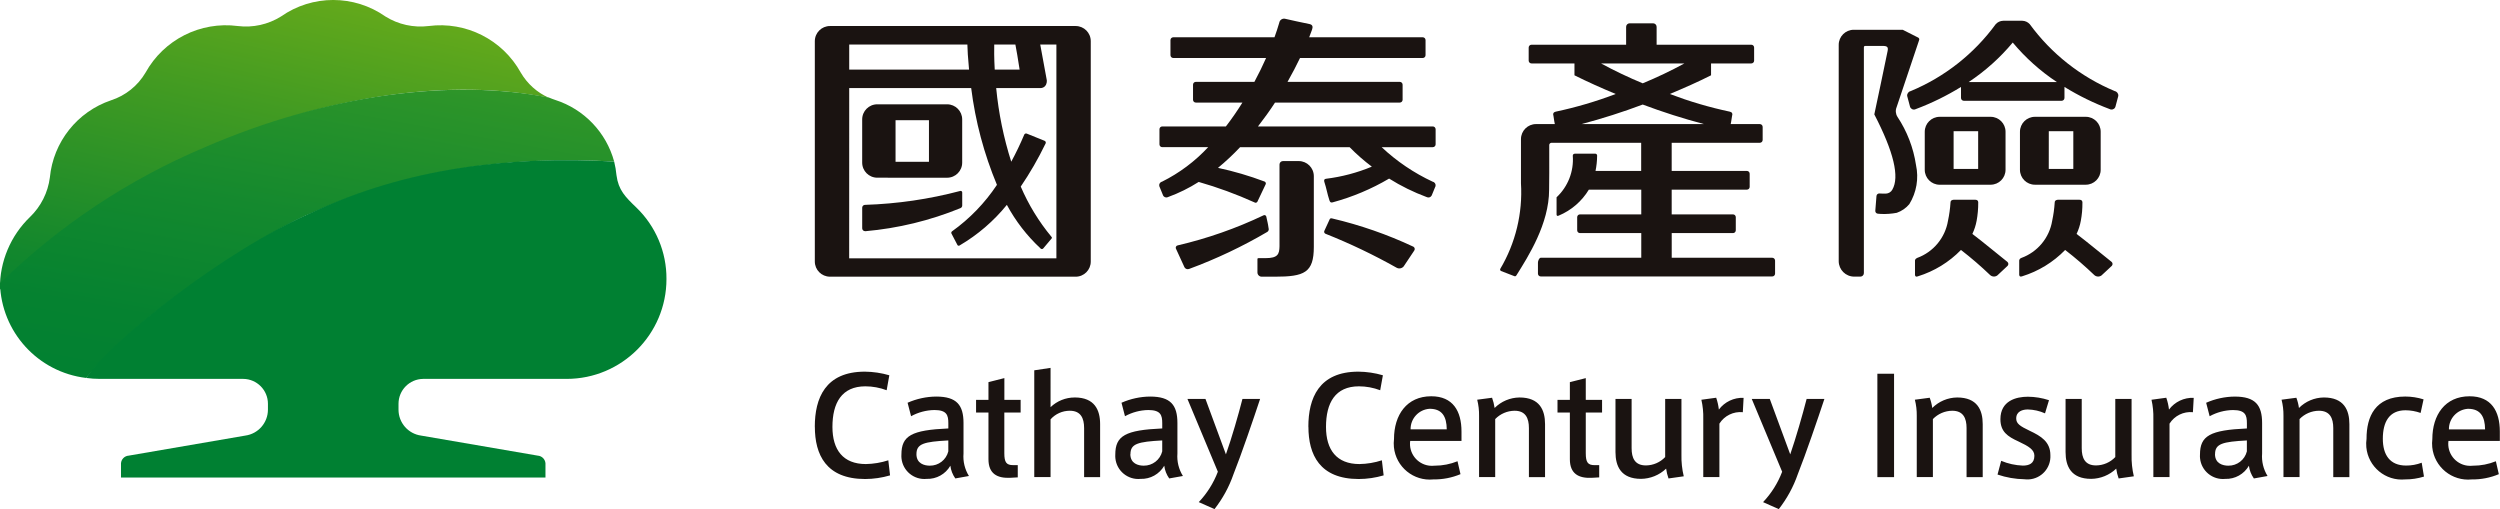
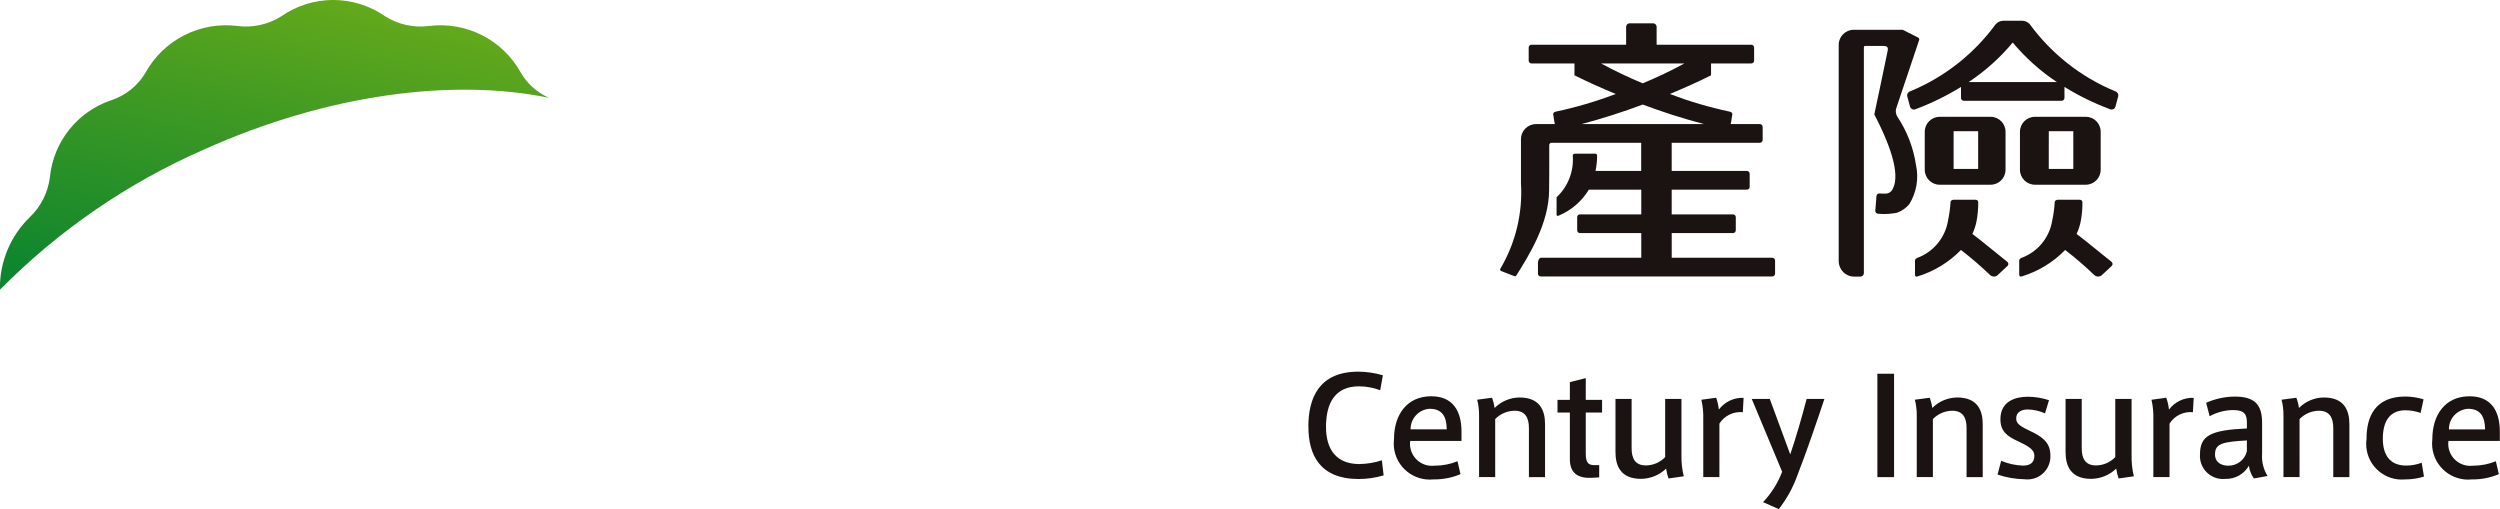
<svg xmlns="http://www.w3.org/2000/svg" version="1.1" id="圖層_1" x="0px" y="0px" viewBox="0 0 157.136 32" style="enable-background:new 0 0 157.136 32;" xml:space="preserve">
  <g transform="translate(-84.852 -444.599)">
    <g transform="translate(84.852 444.599)">
      <linearGradient id="SVGID_1_" gradientUnits="userSpaceOnUse" x1="-584.767" y1="379.853" x2="-585.344" y2="378.503" gradientTransform="matrix(34.51 0 0 -18.212 20206.613 6916.629)">
        <stop offset="0" style="stop-color:#6DAD19" />
        <stop offset="0.351" style="stop-color:#429B22" />
        <stop offset="0.784" style="stop-color:#12872D" />
        <stop offset="1" style="stop-color:#008032" />
      </linearGradient>
      <path style="fill:url(#SVGID_1_);" d="M12.848,9.386c7.75-3.476,15.617-4.482,21.656-3.238c-0.742-0.328-1.362-0.883-1.771-1.584    c-1.147-2.073-3.444-3.234-5.793-2.928c-0.947,0.117-1.906-0.095-2.715-0.6    c-1.97-1.383-4.594-1.383-6.564,0c-0.809,0.505-1.767,0.717-2.713,0.6    c-2.351-0.308-4.652,0.853-5.8,2.928C8.663,5.39,7.891,6.009,6.98,6.304    c-2.125,0.719-3.631,2.619-3.846,4.852c-0.121,0.945-0.562,1.821-1.248,2.482    c-1.22,1.176-1.903,2.8-1.892,4.494v0.079C3.68,14.481,8.042,11.486,12.848,9.386z" />
      <linearGradient id="SVGID_2_" gradientUnits="userSpaceOnUse" x1="-586.539" y1="380.086" x2="-587.154" y2="378.52" gradientTransform="matrix(38.605 0 0 -18.117 22675.811 6884.306)">
        <stop offset="0" style="stop-color:#4CA223" />
        <stop offset="0.267" style="stop-color:#2C9429" />
        <stop offset="0.542" style="stop-color:#14892E" />
        <stop offset="0.794" style="stop-color:#058230" />
        <stop offset="1" style="stop-color:#008032" />
      </linearGradient>
-       <path style="fill:url(#SVGID_2_);" d="M19.691,13.346c5.924-2.692,12.416-3.57,18.912-3.19    c-0.498-1.834-1.891-3.292-3.7-3.873l0,0c-0.131-0.044-0.262-0.092-0.4-0.151    c-6.039-1.2-13.906-0.23-21.656,3.135c-4.78,2.018-9.139,4.916-12.849,8.544    c0.079,3.052,2.385,5.583,5.416,5.945C9.192,19.16,17.494,14.16,19.691,13.346z" />
      <g transform="translate(5.416 9.597)">
-         <path style="fill:#008032;" d="M34.58,3.446c-0.687-0.661-1.127-1.09-1.248-2.035     c-0.027-0.287-0.076-0.572-0.145-0.852c-6.509-0.39-13.081,0.415-18.981,3.191     C8.733,6.115,1.461,11.883,0,14.159c0.285,0.039,0.573,0.059,0.861,0.059h9.014     c0.859,0.009,1.55,0.707,1.55,1.566v0.365c-0,0.824-0.608,1.521-1.424,1.633l-7.329,1.26     c-0.257,0.018-0.462,0.221-0.483,0.478v0.9h26.68v-0.9c-0.022-0.257-0.228-0.46-0.485-0.478     l-7.33-1.26c-0.816-0.112-1.423-0.81-1.422-1.633v-0.365c-0-0.858,0.691-1.557,1.549-1.566h9.016     c3.467,0,6.277-2.81,6.277-6.277c0-0,0-0.001,0-0.001C36.485,6.246,35.8,4.621,34.58,3.446z" />
-       </g>
+         </g>
    </g>
    <g transform="translate(136.066 445.766)">
-       <path style="fill:#1A1311;" d="M0,25.652c0-1.776,0.651-3.459,3.147-3.459c0.52,0.005,1.038,0.082,1.537,0.228l-0.168,0.94    c-0.427-0.161-0.88-0.245-1.336-0.246c-1.488,0-2.072,1.039-2.072,2.552c0,1.438,0.668,2.334,2.1,2.334    c0.48-0.008,0.956-0.088,1.412-0.236l0.11,0.947c-0.508,0.15-1.035,0.227-1.565,0.229    c-2.461,0-3.162-1.539-3.162-3.282L0,25.652z M9.688,28.752l-0.856,0.153c-0.169-0.236-0.277-0.511-0.312-0.8    c-0.305,0.53-0.878,0.849-1.489,0.828c-0.795,0.079-1.504-0.502-1.583-1.297    c-0.008-0.077-0.009-0.155-0.004-0.232c0-1.184,0.632-1.539,2.949-1.641v-0.33    c0-0.5-0.092-0.828-0.879-0.828c-0.512,0.009-1.014,0.143-1.463,0.389l-0.219-0.846    c0.567-0.251,1.18-0.384,1.8-0.389c1.293,0,1.715,0.541,1.715,1.666v1.91    c-0.041,0.497,0.078,0.994,0.341,1.418L9.688,28.752z M6.388,27.375c0,0.6,0.5,0.727,0.838,0.727    c0.551,0.008,1.034-0.365,1.166-0.9v-0.686c-1.536,0.083-2.003,0.208-2.003,0.86L6.388,27.375z     M12.757,28.069v0.769l-0.465,0.026c-0.836,0.041-1.377-0.262-1.377-1.168v-2.934H10.136v-0.795h0.779v-1.115    l1-0.254v1.369h1.022v0.795h-1.025v2.553c0,0.576,0.125,0.754,0.557,0.754L12.757,28.069z M16.333,23.815    c1.26,0,1.6,0.795,1.6,1.674v3.332h-1.006v-3.082c0-0.625-0.213-1.089-0.9-1.089    c-0.462-0-0.902,0.196-1.209,0.541v3.627h-1.024v-6.709l1.024-0.153V24.425    c0.408-0.391,0.951-0.609,1.516-0.609L16.333,23.815z M23.133,28.752l-0.856,0.153    c-0.169-0.236-0.277-0.511-0.312-0.8c-0.305,0.53-0.877,0.848-1.488,0.828    c-0.796,0.079-1.506-0.502-1.585-1.298c-0.008-0.077-0.009-0.154-0.005-0.231    c0-1.184,0.635-1.539,2.951-1.641v-0.33c0-0.5-0.092-0.828-0.879-0.828c-0.512,0.009-1.014,0.143-1.463,0.389    l-0.219-0.846c0.567-0.251,1.18-0.384,1.8-0.389c1.293,0,1.715,0.541,1.715,1.666v1.91    c-0.039,0.498,0.082,0.995,0.347,1.418L23.133,28.752z M19.833,27.375c0,0.6,0.5,0.727,0.838,0.727    c0.551,0.008,1.034-0.365,1.166-0.9v-0.686C20.305,26.599,19.84,26.724,19.84,27.376L19.833,27.375z     M26.872,23.908h1.117c-0.406,1.227-1.175,3.483-1.674,4.735c-0.274,0.791-0.677,1.53-1.193,2.189    l-0.988-0.439c0.522-0.551,0.93-1.2,1.2-1.91l-1.912-4.575h1.133l1.285,3.483    c0.363-1.021,0.787-2.493,1.039-3.482L26.872,23.908z" />
      <path style="fill:#1A1311;" d="M31.022,25.652c0-1.776,0.652-3.459,3.146-3.459c0.521,0.005,1.039,0.081,1.539,0.228    l-0.17,0.94c-0.427-0.162-0.879-0.245-1.336-0.246c-1.488,0-2.07,1.039-2.07,2.552    c0,1.438,0.668,2.334,2.1,2.334c0.48-0.008,0.956-0.087,1.412-0.236l0.111,0.947    c-0.508,0.15-1.034,0.227-1.564,0.229c-2.461,0-3.164-1.539-3.164-3.282L31.022,25.652z M38.969,28.103    c0.489-0,0.974-0.095,1.428-0.279l0.187,0.812c-0.538,0.226-1.117,0.338-1.7,0.33    c-1.246,0.126-2.359-0.782-2.485-2.028c-0.017-0.169-0.015-0.34,0.006-0.509    c0-1.514,0.8-2.689,2.342-2.689c1.362,0,1.9,0.931,1.9,2.216v0.592H37.422    c-0.101,0.757,0.432,1.453,1.189,1.553c0.116,0.015,0.234,0.016,0.35,0.002L38.969,28.103z     M38.639,24.527c-0.678,0.046-1.201,0.614-1.192,1.293h2.274c-0.008-0.8-0.287-1.293-1.074-1.293H38.639z     M42.569,23.833c0.076,0.208,0.129,0.424,0.16,0.643c0.415-0.416,0.976-0.653,1.564-0.66    c1.268,0,1.606,0.795,1.606,1.674v3.332h-1.014v-3.083c0-0.625-0.211-1.089-0.9-1.089    c-0.46,0.004-0.899,0.192-1.219,0.523v3.645h-1.014v-3.848c0.006-0.342-0.034-0.683-0.117-1.014    L42.569,23.833z M49.303,28.07v0.769l-0.465,0.026c-0.836,0.041-1.379-0.262-1.379-1.168v-2.934h-0.777    v-0.795h0.777v-1.115l1-0.254v1.369h1.024v0.795h-1.024v2.553c0,0.576,0.127,0.754,0.559,0.754L49.303,28.07    z M51.932,28.931c-1.268,0-1.606-0.8-1.606-1.682v-3.34h1.014V27.003c0,0.617,0.2,1.084,0.9,1.084    c0.458-0.004,0.894-0.193,1.209-0.525v-3.653h1.023v3.5c-0.011,0.458,0.038,0.916,0.145,1.362    l-0.958,0.135c-0.071-0.2-0.122-0.407-0.15-0.618c-0.425,0.406-0.989,0.636-1.577,0.643H51.932z     M58.379,23.841l-0.049,0.9c-0.587-0.058-1.157,0.22-1.472,0.719v3.358h-1.014v-3.659    c0.011-0.403-0.029-0.807-0.119-1.2l0.931-0.127c0.083,0.241,0.14,0.491,0.168,0.744    c0.365-0.487,0.947-0.763,1.555-0.737L58.379,23.841z M62.34,23.909h1.117    c-0.406,1.227-1.176,3.483-1.674,4.735c-0.274,0.79-0.678,1.53-1.193,2.189l-0.988-0.439    c0.523-0.551,0.931-1.2,1.2-1.91l-1.91-4.575h1.133l1.285,3.483c0.354-1.022,0.776-2.494,1.03-3.483    H62.34z" />
      <path style="fill:#1A1311;" d="M67.836,28.822h-1.049v-6.5h1.049V28.822z M70.076,23.833    c0.078,0.207,0.132,0.423,0.161,0.643c0.415-0.416,0.976-0.653,1.564-0.66    c1.27,0,1.607,0.795,1.607,1.674v3.332h-1.015v-3.083c0-0.625-0.211-1.089-0.9-1.089    c-0.459,0.004-0.897,0.193-1.216,0.523v3.645h-1.014v-3.848c0.005-0.342-0.035-0.683-0.119-1.014    L70.076,23.833z M77.324,24.814c-0.341-0.153-0.709-0.236-1.082-0.244c-0.314,0-0.728,0.109-0.728,0.566    c0,0.328,0.238,0.481,0.855,0.777c0.7,0.33,1.293,0.686,1.293,1.532c0.043,0.797-0.568,1.478-1.365,1.521    c-0.089,0.005-0.178,0.001-0.266-0.01c-0.576-0.01-1.146-0.109-1.691-0.295l0.229-0.863    c0.431,0.181,0.892,0.283,1.359,0.3c0.391,0,0.728-0.127,0.728-0.617c0-0.381-0.347-0.592-1-0.9    c-0.686-0.312-1.135-0.617-1.135-1.4c0-1.158,0.99-1.412,1.726-1.412    c0.451,0.003,0.899,0.077,1.327,0.218L77.324,24.814z M80.224,28.931c-1.27,0-1.608-0.8-1.608-1.682v-3.34    H79.632V27.003c0,0.617,0.2,1.084,0.9,1.084c0.458-0.004,0.894-0.193,1.209-0.525v-3.653h1.024v3.5    c-0.011,0.458,0.036,0.916,0.142,1.362l-0.955,0.135c-0.072-0.2-0.123-0.407-0.152-0.618    c-0.424,0.406-0.986,0.636-1.573,0.643H80.224z M86.671,23.841l-0.051,0.9    c-0.587-0.058-1.155,0.221-1.47,0.719v3.358H84.134v-3.659c0.011-0.403-0.028-0.806-0.117-1.2    l0.929-0.127c0.085,0.241,0.142,0.49,0.17,0.744c0.366-0.488,0.949-0.764,1.558-0.737L86.671,23.841z     M91.308,28.753l-0.856,0.153c-0.169-0.236-0.277-0.511-0.312-0.8c-0.305,0.53-0.877,0.848-1.488,0.828    c-0.795,0.079-1.504-0.501-1.584-1.296c-0.008-0.077-0.009-0.155-0.004-0.233    c0-1.184,0.632-1.539,2.949-1.641v-0.33c0-0.5-0.092-0.828-0.879-0.828c-0.512,0.009-1.014,0.143-1.463,0.389    l-0.219-0.846c0.567-0.251,1.18-0.384,1.8-0.389c1.293,0,1.717,0.541,1.717,1.666v1.91    c-0.04,0.497,0.08,0.994,0.343,1.417L91.308,28.753z M88.008,27.376c0,0.6,0.5,0.727,0.838,0.727    c0.551,0.007,1.034-0.366,1.166-0.9v-0.686c-1.533,0.082-2,0.207-2,0.859L88.008,27.376z M93.123,23.833    c0.078,0.207,0.133,0.423,0.162,0.643c0.415-0.417,0.977-0.654,1.565-0.66c1.267,0,1.605,0.795,1.605,1.674    v3.332h-1.013v-3.083c0-0.625-0.213-1.089-0.9-1.089c-0.46,0.004-0.899,0.192-1.219,0.523v3.645H92.312    v-3.848c0.005-0.342-0.036-0.683-0.12-1.014L93.123,23.833z M97.533,26.404c0-1.379,0.541-2.647,2.436-2.647    c0.389,0.001,0.777,0.061,1.148,0.178l-0.185,0.853c-0.304-0.108-0.624-0.165-0.947-0.168    c-1.032,0-1.428,0.745-1.428,1.791c0,1.006,0.439,1.684,1.461,1.684c0.336,0.002,0.668-0.059,0.982-0.178    l0.143,0.871c-0.383,0.12-0.783,0.18-1.184,0.178c-1.233,0.115-2.325-0.792-2.44-2.025    c-0.016-0.177-0.012-0.354,0.014-0.53V26.404z M104.233,28.104c0.49-0,0.975-0.095,1.429-0.279    l0.186,0.812c-0.538,0.226-1.117,0.338-1.7,0.33c-1.246,0.126-2.359-0.782-2.485-2.028    c-0.017-0.169-0.015-0.34,0.006-0.509c0-1.514,0.8-2.689,2.342-2.689c1.361,0,1.9,0.931,1.9,2.216    v0.592h-3.23c-0.101,0.757,0.432,1.453,1.189,1.553c0.116,0.015,0.234,0.016,0.35,0.002    L104.233,28.104z M103.902,24.528c-0.677,0.047-1.2,0.614-1.191,1.293h2.273    c-0.007-0.8-0.287-1.293-1.072-1.293H103.902z" />
      <g transform="translate(0.001)">
        <path style="fill:#1A1311;" d="M76.363,0.351c-0.12-0.132-0.289-0.209-0.468-0.213l0,0h-1.2l0,0     c-0.179,0.004-0.349,0.081-0.469,0.213c-1.364,1.866-3.214,3.322-5.348,4.209     c-0.14,0.031-0.235,0.162-0.219,0.305l0.178,0.67c0.039,0.135,0.18,0.214,0.315,0.175     c0.018-0.005,0.035-0.012,0.052-0.021c0.989-0.371,1.939-0.837,2.838-1.391v0.692     c0.001,0.097,0.079,0.176,0.176,0.178H78.368c0.098,0,0.178-0.08,0.178-0.178l0,0V4.298     c0.899,0.554,1.851,1.02,2.84,1.391c0.122,0.067,0.275,0.023,0.342-0.099     c0.01-0.018,0.017-0.036,0.023-0.055l0.178-0.67c0.016-0.143-0.079-0.274-0.219-0.305     C79.576,3.672,77.727,2.216,76.363,0.351z M72.524,3.99c1.039-0.689,1.972-1.526,2.771-2.483     c0.799,0.958,1.733,1.794,2.772,2.483H72.524z M76.688,10.443h3.195c0.518,0.001,0.938-0.419,0.939-0.937     c0-0.001,0-0.001,0-0.002V7.115c0.002-0.517-0.415-0.938-0.932-0.94c-0.002,0-0.003,0-0.005,0H76.69     c-0.52,0-0.942,0.422-0.942,0.942v2.387C75.749,10.023,76.169,10.443,76.688,10.443z M77.561,7.08h1.541     v2.373h-1.543L77.561,7.08z M73.903,10.443c0.518,0.001,0.938-0.419,0.939-0.937c0-0.001,0-0.001,0-0.002     V7.115c0.001-0.518-0.418-0.939-0.936-0.94c-0,0-0.001,0-0.001,0h-3.2     c-0.52,0-0.941,0.421-0.941,0.941c0,0,0,0.001,0,0.001v2.387     c-0.001,0.519,0.42,0.94,0.939,0.941l0,0L73.903,10.443z M71.578,7.08h1.543v2.373h-1.543V7.08z      M69.151,16.08v-0.875c0,0,0-0.1,0.134-0.159c1.021-0.372,1.762-1.265,1.94-2.337     c0.08-0.378,0.133-0.761,0.158-1.147c0-0.152,0.148-0.172,0.207-0.174h1.344     c0.215,0,0.191,0.18,0.191,0.18c0.002,0.383-0.031,0.765-0.1,1.141     c-0.053,0.286-0.143,0.565-0.268,0.828c0.75,0.568,1.479,1.187,2.2,1.756     c0.072,0.06,0.083,0.167,0.023,0.239c-0.005,0.006-0.009,0.011-0.015,0.016     c-0.363,0.332-0.281,0.272-0.642,0.6c-0.136,0.098-0.323,0.088-0.448-0.024     c-0.583-0.559-1.195-1.086-1.834-1.58c-0.748,0.768-1.676,1.337-2.7,1.655     C69.129,16.285,69.151,16.082,69.151,16.082V16.08z M75.834,15.046c1.022-0.371,1.763-1.265,1.94-2.337     c0.081-0.378,0.134-0.761,0.158-1.147c0-0.152,0.15-0.172,0.209-0.174h1.342     c0.214,0,0.191,0.18,0.191,0.18c0.004,0.383-0.03,0.765-0.1,1.141     c-0.052,0.287-0.142,0.565-0.267,0.828c0.75,0.568,1.48,1.187,2.2,1.756     c0.072,0.061,0.082,0.169,0.021,0.241c-0.004,0.005-0.009,0.01-0.013,0.014     c-0.363,0.332-0.281,0.272-0.645,0.6c-0.136,0.098-0.322,0.088-0.447-0.024     c-0.583-0.559-1.195-1.087-1.834-1.58c-0.747,0.769-1.676,1.338-2.7,1.655     c-0.207,0.08-0.188-0.123-0.188-0.123v-0.875c0.011-0.072,0.063-0.132,0.133-0.153V15.046z      M67.727,10.752c0.461-0.79,0.094-2.364-1.133-4.729c0.012-0.012,0.832-3.965,0.832-3.965     c0.057-0.26-0.008-0.338-0.3-0.338h-1.088c-0.068,0-0.1,0.02-0.1,0.1v14.178     c0.001,0.122-0.098,0.221-0.22,0.222c-0,0-0.001,0-0.001,0h-0.385     c-0.536,0.001-0.972-0.431-0.976-0.967V1.653c-0.001-0.524,0.423-0.948,0.947-0.949h0h3.076     l0.977,0.494c0.057,0.031,0.08,0.101,0.053,0.16c0,0.008-1.413,4.209-1.413,4.209     c-0.083,0.198-0.064,0.425,0.051,0.607c0.605,0.912,1.003,1.944,1.166,3.026     c0.185,0.844,0.035,1.727-0.418,2.463c-0.209,0.251-0.483,0.439-0.791,0.546     c-0.326,0.061-0.658,0.085-0.99,0.071l-0.2-0.016c-0.094-0.007-0.165-0.089-0.158-0.183     c0-0.001,0-0.001,0-0.002l0.074-0.928c0.008-0.095,0.092-0.166,0.187-0.158     c0,0,0.321,0.017,0.406,0.009c0.169-0.007,0.322-0.101,0.404-0.248V10.752z" />
        <path style="fill:#1A1311;" d="M43.975,16.193c0.011,0.004,0.023,0.006,0.035,0.006c0.057,0,0.084-0.053,0.092-0.065     c0.746-1.191,2.051-3.238,2.051-5.371l0.009-1.052V7.976c-0.012-0.081,0.044-0.156,0.125-0.168     c0.014-0.002,0.029-0.002,0.043,0h5.61v1.768h-2.869c0.063-0.311,0.097-0.628,0.1-0.946     c0.01-0.065-0.034-0.127-0.1-0.137c-0.01-0.002-0.021-0.002-0.031-0.001H47.8     c0,0-0.158-0.014-0.158,0.133c0.072,0.979-0.303,1.938-1.02,2.609v1.062c0,0-0.015,0.155,0.129,0.092     c0.791-0.328,1.457-0.901,1.9-1.634h3.295v1.554h-3.852c-0.097-0.001-0.175,0.077-0.176,0.174     c0,0.001,0,0.001,0,0.002v0.824c-0.001,0.097,0.077,0.175,0.174,0.176c0.001,0,0.001,0,0.002,0h3.852     v1.55h-6.317c-0.1,0-0.177,0.2-0.177,0.3v0.7c0,0.097,0.078,0.175,0.175,0.175     c0.001,0,0.001,0,0.002,0h14.551c0.097,0,0.175-0.078,0.176-0.175v-0.823     c-0.001-0.097-0.079-0.176-0.176-0.177h-6.32v-1.55H57.711c0.097,0.001,0.175-0.077,0.176-0.174     c0-0.001,0-0.001,0-0.002v-0.824c0.001-0.097-0.077-0.175-0.174-0.176c-0.001,0-0.001,0-0.002,0h-3.853     v-1.554h4.726c0.098-0.001,0.177-0.08,0.176-0.178l0,0V9.754c0.001-0.098-0.078-0.177-0.176-0.178     c-0,0-0,0-0,0h-4.726V7.808h5.541c0.098-0.001,0.177-0.08,0.177-0.178V6.808     C59.575,6.711,59.496,6.632,59.399,6.632h-1.832c0.015-0.072,0.041-0.2,0.084-0.5     c0.054-0.156,0-0.252-0.141-0.281C56.226,5.579,54.965,5.207,53.739,4.74     c0.9-0.373,1.795-0.77,2.593-1.174v-0.746h2.532c0.097,0,0.175-0.078,0.175-0.175     c0-0,0-0.001,0-0.001V1.82c0-0.097-0.078-0.175-0.175-0.176h-5.953V0.525     c0.003-0.122-0.094-0.224-0.216-0.227H51.211c-0.122,0.002-0.219,0.103-0.217,0.225c0,0,0,0,0,0     v1.121H45.047c-0.098,0-0.177,0.078-0.178,0.176v0.824c0.001,0.098,0.08,0.177,0.178,0.176h2.7v0.746     c0.8,0.4,1.688,0.8,2.594,1.174c-1.227,0.467-2.487,0.838-3.771,1.111     c-0.141,0.029-0.194,0.125-0.141,0.281c0.041,0.3,0.068,0.424,0.084,0.5h-1.18     c-0.524-0.001-0.948,0.423-0.949,0.947c0,0,0,0.001,0,0.001v2.771     c0.115,1.883-0.338,3.758-1.3,5.381c-0.006,0.014-0.01,0.03-0.012,0.045     c0,0.039,0.024,0.074,0.059,0.09L43.975,16.193z M49.424,2.824h5.227     c-0.849,0.461-1.721,0.877-2.614,1.246C51.145,3.7,50.273,3.284,49.424,2.824L49.424,2.824z      M52.037,5.404c1.262,0.474,2.548,0.884,3.852,1.228h-7.7c1.303-0.344,2.587-0.754,3.848-1.228H52.037z" />
-         <path style="fill:#1A1311;" d="M0.949,16.224c-0.525-0.003-0.95-0.43-0.949-0.955v-13.851     c0.002-0.525,0.429-0.95,0.954-0.949H16.4c0.523,0.003,0.946,0.429,0.944,0.952v13.857     c-0.001,0.523-0.426,0.947-0.949,0.947L0.949,16.224z M2.159,15.069h13.025v-13.439h-1.016     c0.094,0.493,0.255,1.371,0.414,2.251c0.018,0.488-0.382,0.488-0.382,0.488h-2.8c0.15,1.572,0.468,3.123,0.946,4.628     c0.305-0.56,0.575-1.128,0.811-1.687c0.021-0.066,0.091-0.103,0.157-0.082     c0.005,0.001,0.009,0.003,0.013,0.005l1.111,0.448c0.065,0.025,0.097,0.098,0.072,0.163     C14.506,7.855,14.5,7.865,14.493,7.875c-0.45,0.932-0.968,1.829-1.55,2.685     c0.487,1.135,1.134,2.195,1.922,3.147c0.081,0.072,0.01,0.126,0.01,0.126l-0.526,0.624     c-0.048,0.043-0.121,0.039-0.164-0.008c-0.003-0.004-0.006-0.008-0.009-0.012     c-0.846-0.788-1.557-1.709-2.105-2.727c-0.826,1.018-1.827,1.879-2.957,2.543     c-0.041,0.037-0.104,0.035-0.141-0.006C8.961,14.235,8.953,14.22,8.949,14.203l-0.349-0.668     c-0.038-0.05-0.028-0.122,0.022-0.16c0.001-0.001,0.002-0.002,0.003-0.002     c1.11-0.794,2.066-1.784,2.822-2.921c-0.812-1.945-1.357-3.991-1.619-6.083H2.162L2.159,15.069z M11.308,3.206     h1.564c-0.1-0.679-0.2-1.225-0.266-1.576h-1.329C11.27,1.925,11.267,2.477,11.308,3.206z M2.162,3.206h7.532     c-0.071-0.727-0.1-1.281-0.105-1.576H2.162L2.162,3.206z M3.157,13.363L3.157,13.363     c-0.098,0-0.178-0.08-0.179-0.178v-1.3c0.001-0.098,0.082-0.177,0.18-0.176c0,0,0,0,0,0h0.007     c2.017-0.064,4.021-0.357,5.972-0.873c0.053-0.016,0.109,0.015,0.124,0.067     c0.004,0.012,0.005,0.025,0.004,0.038v0.814c-0.002,0.07-0.045,0.133-0.11,0.16     c-1.91,0.781-3.926,1.27-5.981,1.451H3.169L3.157,13.363z M3.926,10.002c-0.524,0-0.949-0.425-0.949-0.949     c0-0,0-0.001,0-0.001v-2.714c0-0.524,0.425-0.949,0.949-0.949h4.391c0.523,0.002,0.947,0.427,0.946,0.951v2.715     c0,0.524-0.424,0.948-0.948,0.949L3.926,10.002z M5.074,9.002h2.1v-2.615h-2.1L5.074,9.002z" />
-         <path style="fill:#1A1311;" d="M30.418,8.957h-0.994c-0.119,0-0.215,0.095-0.217,0.214v5.151     c-0.011,0.476-0.094,0.736-0.873,0.736h-0.449c-0.032-0.004-0.061,0.019-0.064,0.051     c-0.001,0.005-0,0.009,0,0.014v0.832c-0.001,0.148,0.119,0.268,0.267,0.269     c0,0,0.001,0,0.001,0h0.821c1.863,0,2.454-0.252,2.455-1.871V9.906     C31.364,9.383,30.941,8.959,30.418,8.957z M38.842,10.257c-1.18-0.549-2.266-1.283-3.215-2.174h3.216     C38.94,8.084,39.019,8.005,39.02,7.908c0-0,0-0.001,0-0.001V6.958c0-0.098-0.079-0.177-0.177-0.178     H27.854c0.388-0.5,0.747-1,1.072-1.5h7.842c0.097,0.001,0.176-0.078,0.177-0.175     c0-0.001,0-0.002-0-0.003V4.157c0.001-0.097-0.077-0.177-0.174-0.178c-0.001,0-0.002,0-0.003,0     H29.711c0.305-0.537,0.568-1.047,0.785-1.5h7.715c0.098-0.001,0.177-0.08,0.176-0.178l0,0V1.352     c0-0.097-0.079-0.176-0.176-0.176h-7.138c0.078-0.191,0.136-0.353,0.178-0.474     c0.061-0.176,0.05-0.307-0.145-0.354c-0.421-0.089-1.275-0.265-1.525-0.33     c-0.163-0.048-0.333,0.045-0.381,0.207c-0.004,0.015-0.008,0.029-0.01,0.045l-0.139,0.447     c-0.045,0.139-0.1,0.293-0.158,0.459h-6.362c-0.097,0-0.176,0.079-0.177,0.176v0.949     c0,0.098,0.079,0.177,0.177,0.178H28.364c-0.209,0.471-0.454,0.977-0.735,1.5h-3.682     c-0.097-0-0.175,0.078-0.175,0.175c0,0.001,0,0.002,0,0.003V5.102     c-0.002,0.097,0.075,0.176,0.172,0.178c0.001,0,0.002,0,0.003,0h2.93     c-0.316,0.506-0.663,1.012-1.039,1.5h-4c-0.098,0.001-0.177,0.08-0.176,0.178l0,0v0.949     c-0.001,0.097,0.077,0.175,0.174,0.176c0.001,0,0.001,0,0.002,0h2.885     c-0.828,0.892-1.81,1.628-2.9,2.17c-0.124,0.028-0.201,0.151-0.173,0.275     c0.005,0.024,0.015,0.047,0.027,0.068l0.207,0.506c0.047,0.117,0.179,0.174,0.296,0.127     c0.009-0.004,0.017-0.008,0.026-0.012c0.673-0.245,1.318-0.564,1.922-0.949     c1.196,0.343,2.366,0.771,3.5,1.283c0.057,0.043,0.138,0.031,0.181-0.026     c0.003-0.004,0.005-0.007,0.007-0.011l0.508-1.07c0.043-0.059,0.031-0.141-0.028-0.185     c-0.008-0.006-0.018-0.011-0.027-0.015C27.316,9.884,26.337,9.597,25.341,9.384     c0.49-0.404,0.954-0.838,1.389-1.3h6.885c0.433,0.443,0.9,0.852,1.396,1.224     c-0.922,0.384-1.892,0.64-2.883,0.762c-0.1,0.012-0.133,0.074-0.106,0.184     c0.141,0.425,0.186,0.759,0.326,1.179c0.048,0.143,0.114,0.141,0.207,0.117     c1.242-0.337,2.433-0.838,3.542-1.492c0.745,0.467,1.537,0.856,2.361,1.162     c0.111,0.06,0.25,0.019,0.31-0.092c0.004-0.007,0.008-0.015,0.011-0.022l0.208-0.508     c0.066-0.109,0.031-0.25-0.078-0.316c-0.021-0.013-0.043-0.022-0.067-0.027V10.257z M28.521,13.176     c-0.053-0.38-0.064-0.332-0.141-0.716c-0.008-0.066-0.068-0.114-0.135-0.106     c-0.014,0.002-0.027,0.006-0.039,0.012c-1.727,0.823-3.537,1.457-5.4,1.891     c-0.081,0.016-0.134,0.094-0.118,0.175c0.003,0.017,0.009,0.033,0.018,0.047     c0.156,0.33,0.417,0.91,0.53,1.156c0.059,0.103,0.186,0.146,0.295,0.1     c1.702-0.628,3.346-1.407,4.91-2.326c0.078-0.05,0.112-0.148,0.08-0.236V13.176z M37.611,14.334     c-1.626-0.763-3.327-1.355-5.076-1.766C32.379,12.515,32.353,12.634,32.353,12.634l-0.32,0.694     c-0.039,0.065-0.019,0.149,0.046,0.188c0.008,0.005,0.016,0.009,0.024,0.012     c1.535,0.61,3.027,1.323,4.466,2.133c0.147,0.081,0.331,0.047,0.44-0.08     c0.276-0.407,0.392-0.594,0.668-1c0.053-0.076,0.035-0.18-0.041-0.233     C37.628,14.343,37.62,14.338,37.611,14.334z" />
      </g>
    </g>
  </g>
</svg>